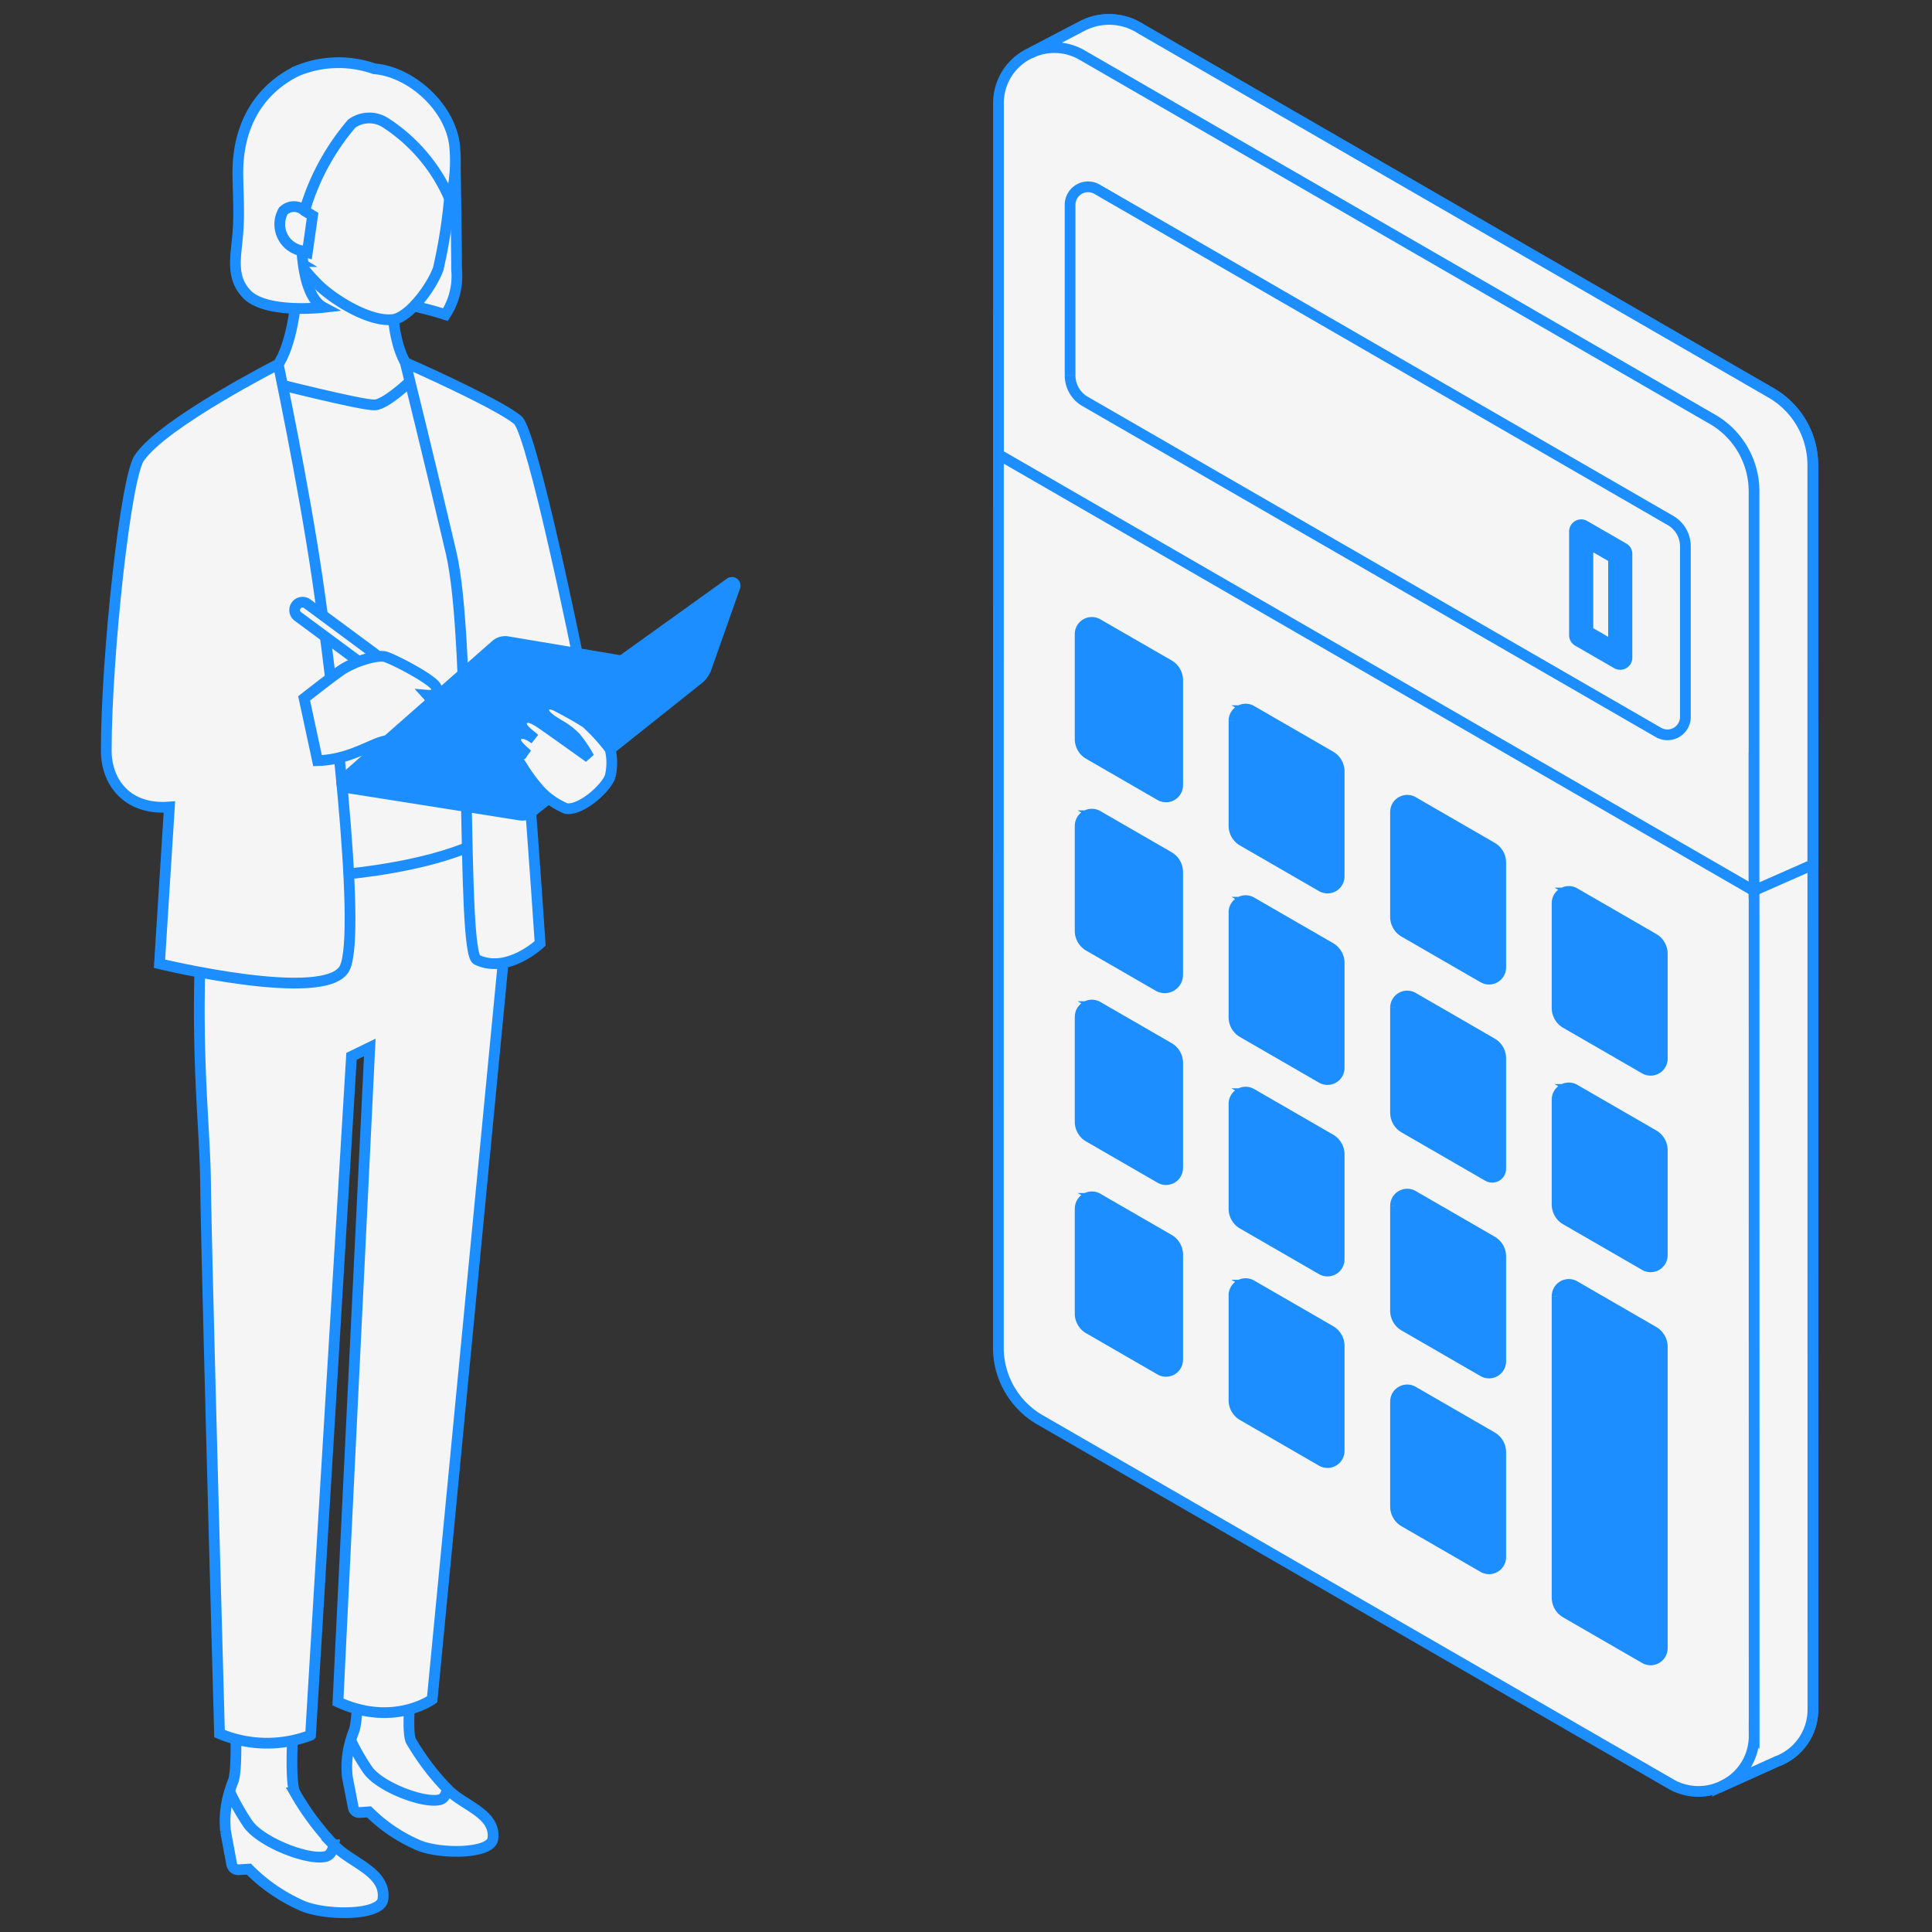
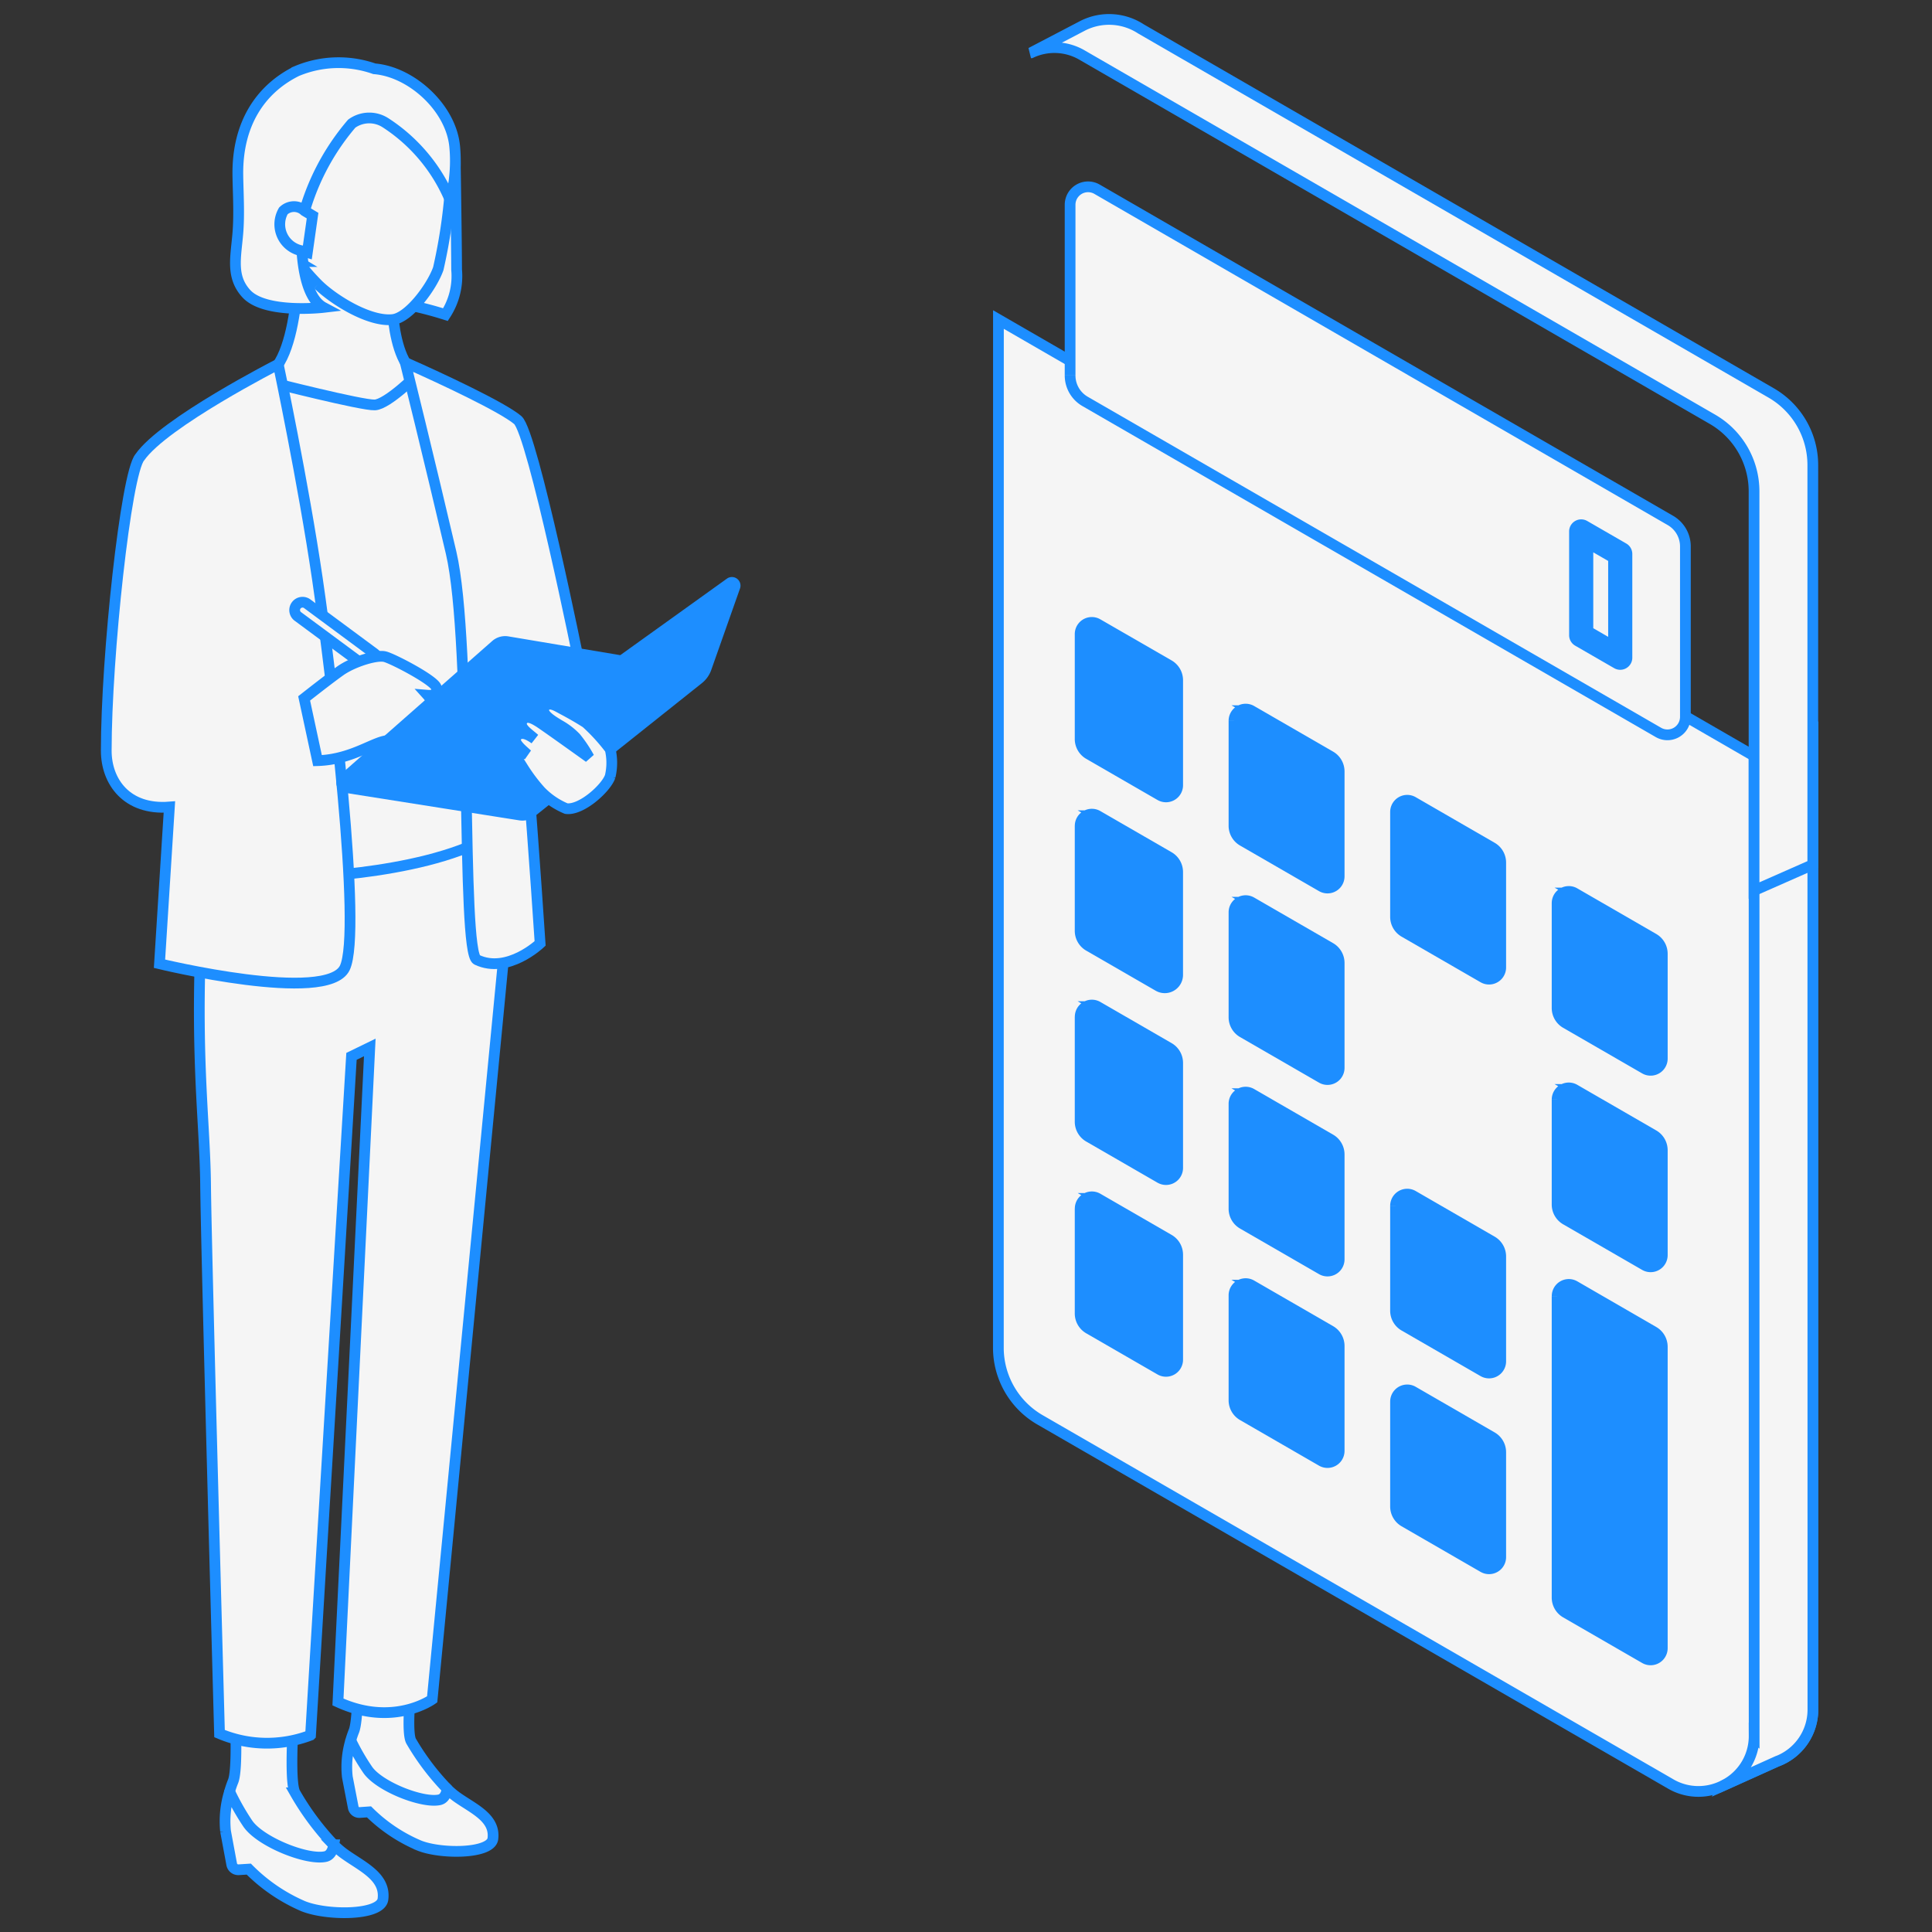
<svg xmlns="http://www.w3.org/2000/svg" width="180" height="180" viewBox="0 0 180 180">
  <rect x="0" y="0" width="180" height="180" fill="#333333" stroke="none" />
  <g id="グループ_54413" data-name="グループ 54413" transform="translate(-1177 -1278)">
    <g id="グループ_54402" data-name="グループ 54402" transform="translate(1186.9 1279.8)">
      <g id="グループ_54400" data-name="グループ 54400" transform="translate(0 4.02)">
        <path id="パス_1192" data-name="パス 1192" d="M23.458,314.171a9.739,9.739,0,0,1,.328-.95c.706-1.737-.227-13.111-.227-13.111l6.424.053s-1.272,12.625-.425,14.139a24.966,24.966,0,0,0,3.6,4.839l.3,2.295-4.232.208-5.3-4.266Z" transform="translate(-11.966 -153.087)" fill="#f5f5f5" stroke="#1d8eff" stroke-width="1" />
        <path id="パス_1193" data-name="パス 1193" d="M55.48,310a23.024,23.024,0,0,1-3.354-4.436c-.791-1.39.936-13.144.936-13.144l-5.922,0s.3,10.586-.342,12.192a9.061,9.061,0,0,0-.3.878l.241,2.975,5.706,3.782,3.657.2Z" transform="translate(-23.721 -149.163)" fill="#f5f5f5" stroke="#1d8eff" stroke-width="1" />
        <path id="パス_1194" data-name="パス 1194" d="M46.1,319.1a20.882,20.882,0,0,0,1.573,2.733c1.071,1.564,5.124,3.156,6.7,2.8.437-.1.63-.541.71-1.018a7.657,7.657,0,0,0,.821.708c1.523,1.107,3.684,1.947,3.438,3.934-.178,1.439-4.862,1.454-6.872.637a14.864,14.864,0,0,1-4.67-3.135l-.866.06a.574.574,0,0,1-.6-.465l-.551-2.84A8.549,8.549,0,0,1,46.1,319.1" transform="translate(-23.321 -162.772)" fill="#f5f5f5" stroke="#1d8eff" stroke-width="1" />
        <path id="パス_1195" data-name="パス 1195" d="M23,328.812a22.645,22.645,0,0,0,1.684,2.978c1.149,1.706,5.532,3.466,7.241,3.091.475-.1.689-.582.779-1.1a8.315,8.315,0,0,0,.885.775c1.643,1.214,3.98,2.143,3.7,4.3-.205,1.56-5.286,1.537-7.46.634a16.121,16.121,0,0,1-5.04-3.441l-.94.059a.624.624,0,0,1-.652-.51l-.574-3.085a9.277,9.277,0,0,1,.381-3.7" transform="translate(-11.51 -167.728)" fill="#f5f5f5" stroke="#1d8eff" stroke-width="1" />
        <path id="パス_1196" data-name="パス 1196" d="M57.052,19.49s.113,6.988.12,9.736a6.56,6.56,0,0,1-1.039,4.183,34.272,34.272,0,0,0-8.043-1.531l2.63-12.436Z" transform="translate(-24.531 -9.916)" fill="#f5f5f5" stroke="#1d8eff" stroke-width="1" />
        <path id="パス_1197" data-name="パス 1197" d="M46.979,148.329l-7.586,78.729s-3.624,2.61-8.777.242l2.965-60.98-1.705.83-3.815,63.245a11.381,11.381,0,0,1-8.479-.15s-1.235-44.727-1.3-51.142-1.139-12.762-.2-27.558l4.107-4.782,20.054-.613Z" transform="translate(-9.029 -74.551)" fill="#f5f5f5" stroke="#1d8eff" stroke-width="1" />
        <path id="パス_1198" data-name="パス 1198" d="M41.708,53.113l-13.1-6.1c4.161.07,3.955-12.462,3.955-12.462l4.716,2.027L41.2,38.246s-.385,8.8,3.518,8.829Z" transform="translate(-14.591 -17.622)" fill="#f5f5f5" stroke="#1d8eff" stroke-width="1" />
        <path id="パス_1199" data-name="パス 1199" d="M33.3,21.556c1.429,1.41,4.776,3.51,6.967,3.268,1.511-.167,3.638-3.036,4.241-4.741a50.133,50.133,0,0,0,1.1-7.2c.081-.909,1.208-9.432-7.222-10.93-8.666-1.54-11.272,4.581-11.6,7.283-.341,2.8-.722,6.985,4.652,10.186A22.263,22.263,0,0,0,33.3,21.556" transform="translate(-13.574 -0.872)" fill="#f5f5f5" stroke="#1d8eff" stroke-width="1" />
        <path id="パス_1200" data-name="パス 1200" d="M25.59,21.552c-1.457-1.582-.99-3.364-.8-5.638.154-1.856.019-3.841,0-5.484-.044-4.707,2.1-7.955,5.49-9.627A10.057,10.057,0,0,1,37.512.59C40.967.868,44.7,4.258,45,7.9a14.042,14.042,0,0,1-.032,2.837A6.376,6.376,0,0,1,44.5,12.65,15.879,15.879,0,0,0,38.521,5.6,2.788,2.788,0,0,0,35.4,5.7a21.93,21.93,0,0,0-4.671,9.168s-.423,6.636,2.043,7.952c0,0-5.424.639-7.183-1.271" transform="translate(-12.531 0)" fill="#f5f5f5" stroke="#1d8eff" stroke-width="1" />
        <path id="パス_1201" data-name="パス 1201" d="M35.035,31.5a2.508,2.508,0,0,1-1.725-3.72,1.43,1.43,0,0,1,1.975-.006l.746.449-.488,3.431Z" transform="translate(-16.809 -13.953)" fill="#f5f5f5" stroke="#1d8eff" stroke-width="1" />
        <path id="パス_1202" data-name="パス 1202" d="M43.525,59.243s-2.83,2.83-4.027,2.884S29.757,60,29.757,60l-1.368,5.667,2.837,40.536s12.286-.109,18.932-3.809L46.615,62.446Z" transform="translate(-14.481 -30.22)" fill="#f5f5f5" stroke="#1d8eff" stroke-width="1" />
        <path id="パス_1203" data-name="パス 1203" d="M19.673,77.4C18.355,68.42,16.024,57.39,16.024,57.39s-10.656,5.436-12.9,8.671C1.834,67.581,0,84.611,0,93.395c0,2.893,1.921,5.562,5.882,5.249l-.922,14.6s15.631,3.788,17.264.385S20.99,86.379,19.673,77.4" transform="translate(0 -29.275)" fill="#f5f5f5" stroke="#1d8eff" stroke-width="1" />
        <path id="パス_1204" data-name="パス 1204" d="M68.268,95.055c.615,7.759,1.167,16.129,1.167,16.129s-3.032,2.885-5.892,1.522c-1.493-.712-.4-29.352-2.4-37.923s-4.269-17.721-4.269-17.721c3.445,1.524,9.087,4.174,10.48,5.363s5.76,22.8,5.76,22.8Z" transform="translate(-29.014 -29.107)" fill="#f5f5f5" stroke="#1d8eff" stroke-width="1" />
        <path id="パス_1205" data-name="パス 1205" d="M42.854,108.767a.734.734,0,0,1-.437-.144L36.168,104a.735.735,0,1,1,.874-1.181l6.249,4.626a.735.735,0,0,1-.437,1.326" transform="translate(-18.298 -52.373)" fill="#f5f5f5" stroke="#1d8eff" stroke-width="1" />
        <path id="パス_1206" data-name="パス 1206" d="M47.565,119.674c.506.035,1.045-.2,1.106-.643a1.3,1.3,0,0,0-.479-.967c.868.176,1.4.04,1.362-.643a1.724,1.724,0,0,0-.418-.859c.557.045.956-.135.813-.718-.163-.661-3.976-2.656-4.77-2.871s-2.99.478-4.158,1.3c-.773.544-2.272,1.707-3.388,2.583l1.247,5.8c3.346-.1,5.41-1.929,6.714-1.874.895.038,2.351.074,1.97-1.111" transform="translate(-19.197 -57.607)" fill="#f5f5f5" stroke="#1d8eff" stroke-width="1" />
        <path id="パス_1207" data-name="パス 1207" d="M70.847,106.191l-10.625-1.784a1.332,1.332,0,0,0-1.1.314l-14.2,12.5a.444.444,0,0,0,.224.772L61.4,120.561a1.331,1.331,0,0,0,1.037-.274L78.02,107.876a2.225,2.225,0,0,0,.71-1l2.677-7.586a.3.3,0,0,0-.461-.346Z" transform="translate(-22.836 -50.443)" fill="#1d8eff" stroke="#1d8eff" stroke-width="1" />
        <path id="パス_1208" data-name="パス 1208" d="M86.643,126.234a17.7,17.7,0,0,0-2.239-2.455c-.678-.443-1.665-.994-2.194-1.27s-1.285-.8-1.68-.2.63,1.218,1.392,1.677a6.485,6.485,0,0,1,1.517,1.167A12.087,12.087,0,0,1,84.679,127s-4.254-3.051-4.708-3.327-1.173-.7-1.52-.091.539,1.139,1.152,1.686c-.44-.3-1.188-.795-1.651-.265s.37,1.165.976,1.72c0,0-.493-.255-.808.041-.293.277.133.765.436,1.251a15.723,15.723,0,0,0,1.618,2.135,7.132,7.132,0,0,0,2.375,1.615c1.419.188,3.738-1.926,4.094-3a5.491,5.491,0,0,0,0-2.534" transform="translate(-39.695 -62.249)" fill="#f5f5f5" stroke="#1d8eff" stroke-width="1" />
      </g>
      <g id="グループ_54401" data-name="グループ 54401" transform="translate(83.115 0)">
        <path id="パス_1209" data-name="パス 1209" d="M254.123,141.481l-5.474,2.414-.034.015-70.367-40.648-.006,95.794a7.759,7.759,0,0,0,3.88,6.72l58.74,33.913a5.136,5.136,0,0,0,4.618.294l.408-.181,4.912-2.216.007,0a5.139,5.139,0,0,0,3.323-4.824Z" transform="translate(-178.241 -75.292)" fill="#f5f5f5" stroke="#1d8eff" stroke-width="1" />
-         <path id="パス_1210" data-name="パス 1210" d="M254.127,88.791a7.76,7.76,0,0,0-3.878-6.719L191.524,48.15a5.426,5.426,0,0,0-5.4-.3l-4.839,2.529a5.131,5.131,0,0,0-3.027,4.7l0,32.72,70.367,40.648.035-.015,5.473-2.413Z" transform="translate(-178.247 -47.261)" fill="#f5f5f5" stroke="#1d8eff" stroke-width="1" />
        <path id="パス_1211" data-name="パス 1211" d="M191.624,96.081l0-15.9a1.673,1.673,0,0,1,2.51-1.448l53.422,30.859a2.79,2.79,0,0,1,1.393,2.414l0,15.886a1.673,1.673,0,0,1-2.51,1.449L193.018,98.5a2.788,2.788,0,0,1-1.394-2.415" transform="translate(-184.94 -62.902)" fill="#f5f5f5" stroke="#1d8eff" stroke-width="1" />
        <path id="パス_1212" data-name="パス 1212" d="M193.489,160.838l0,9.781a1.632,1.632,0,0,0,.816,1.413l6.64,3.833a1.087,1.087,0,0,0,1.631-.941v-9.782a1.63,1.63,0,0,0-.815-1.412L195.12,159.9a1.087,1.087,0,0,0-1.631.941" transform="translate(-185.87 -103.566)" fill="#1d8eff" stroke="#1d8eff" stroke-width="1" />
        <path id="パス_1213" data-name="パス 1213" d="M222.193,177.024V186.8a1.629,1.629,0,0,0,.816,1.412l7.353,4.246a1.087,1.087,0,0,0,1.631-.942v-9.776a1.631,1.631,0,0,0-.815-1.412l-7.354-4.248a1.087,1.087,0,0,0-1.631.941" transform="translate(-200.241 -111.668)" fill="#1d8eff" stroke="#1d8eff" stroke-width="1" />
        <path id="パス_1214" data-name="パス 1214" d="M282.465,211.023V220.8a1.63,1.63,0,0,0,.816,1.412l7.354,4.245a1.087,1.087,0,0,0,1.631-.941v-9.77a1.63,1.63,0,0,0-.815-1.412l-7.354-4.248a1.087,1.087,0,0,0-1.631.941" transform="translate(-230.409 -128.686)" fill="#1d8eff" stroke="#1d8eff" stroke-width="1" />
        <path id="パス_1215" data-name="パス 1215" d="M252.329,194.027V203.8a1.63,1.63,0,0,0,.816,1.412l7.353,4.245a1.087,1.087,0,0,0,1.631-.941v-9.773a1.63,1.63,0,0,0-.815-1.412l-7.353-4.248a1.087,1.087,0,0,0-1.631.941" transform="translate(-215.325 -120.178)" fill="#1d8eff" stroke="#1d8eff" stroke-width="1" />
        <path id="パス_1216" data-name="パス 1216" d="M222.193,212.746v9.778a1.629,1.629,0,0,0,.816,1.412l7.353,4.245a1.087,1.087,0,0,0,1.631-.941v-9.776a1.631,1.631,0,0,0-.815-1.412l-7.354-4.248a1.087,1.087,0,0,0-1.631.942" transform="translate(-200.241 -129.548)" fill="#1d8eff" stroke="#1d8eff" stroke-width="1" />
        <path id="パス_1217" data-name="パス 1217" d="M282.465,247.685v9.772a1.63,1.63,0,0,0,.816,1.413l7.354,4.245a1.087,1.087,0,0,0,1.631-.941V252.4a1.63,1.63,0,0,0-.815-1.412l-7.354-4.248a1.087,1.087,0,0,0-1.631.941" transform="translate(-230.409 -147.036)" fill="#1d8eff" stroke="#1d8eff" stroke-width="1" />
-         <path id="パス_1218" data-name="パス 1218" d="M252.329,230.545v9.775a1.63,1.63,0,0,0,.816,1.412l7.795,4.5a.793.793,0,0,0,1.189-.687V235.263a1.63,1.63,0,0,0-.815-1.412L253.96,229.6a1.087,1.087,0,0,0-1.631.941" transform="translate(-215.325 -138.457)" fill="#1d8eff" stroke="#1d8eff" stroke-width="1" />
        <path id="パス_1219" data-name="パス 1219" d="M193.489,232.226l0,9.781a1.632,1.632,0,0,0,.816,1.413l6.64,3.833a1.087,1.087,0,0,0,1.631-.942v-9.782a1.63,1.63,0,0,0-.815-1.412l-6.636-3.833a1.087,1.087,0,0,0-1.631.941" transform="translate(-185.87 -139.299)" fill="#1d8eff" stroke="#1d8eff" stroke-width="1" />
        <path id="パス_1220" data-name="パス 1220" d="M222.193,248.467v9.778a1.629,1.629,0,0,0,.816,1.412l7.353,4.245a1.087,1.087,0,0,0,1.631-.941v-9.776a1.631,1.631,0,0,0-.815-1.412l-7.354-4.248a1.087,1.087,0,0,0-1.631.941" transform="translate(-200.241 -147.428)" fill="#1d8eff" stroke="#1d8eff" stroke-width="1" />
        <path id="パス_1221" data-name="パス 1221" d="M282.465,284.346v28.084a1.631,1.631,0,0,0,.816,1.413l7.354,4.245a1.087,1.087,0,0,0,1.631-.941V289.064a1.63,1.63,0,0,0-.815-1.412L284.1,283.4a1.087,1.087,0,0,0-1.631.941" transform="translate(-230.409 -165.387)" fill="#1d8eff" stroke="#1d8eff" stroke-width="1" />
        <path id="パス_1222" data-name="パス 1222" d="M252.329,267.493v9.775a1.63,1.63,0,0,0,.816,1.412l7.353,4.245a1.087,1.087,0,0,0,1.631-.941v-9.773a1.63,1.63,0,0,0-.815-1.412l-7.353-4.248a1.087,1.087,0,0,0-1.631.941" transform="translate(-215.325 -156.951)" fill="#1d8eff" stroke="#1d8eff" stroke-width="1" />
        <path id="パス_1223" data-name="パス 1223" d="M193.489,268l0,9.781a1.632,1.632,0,0,0,.816,1.413l6.64,3.833a1.087,1.087,0,0,0,1.631-.941v-9.782a1.63,1.63,0,0,0-.815-1.412l-6.636-3.833a1.087,1.087,0,0,0-1.631.941" transform="translate(-185.87 -157.207)" fill="#1d8eff" stroke="#1d8eff" stroke-width="1" />
        <path id="パス_1224" data-name="パス 1224" d="M222.193,284.189v9.778a1.629,1.629,0,0,0,.816,1.412l7.353,4.246a1.087,1.087,0,0,0,1.631-.942v-9.776a1.631,1.631,0,0,0-.815-1.412l-7.354-4.248a1.087,1.087,0,0,0-1.631.941" transform="translate(-200.241 -165.308)" fill="#1d8eff" stroke="#1d8eff" stroke-width="1" />
        <path id="パス_1225" data-name="パス 1225" d="M252.329,304.011v9.775a1.63,1.63,0,0,0,.816,1.413l7.353,4.245a1.087,1.087,0,0,0,1.631-.941v-9.773a1.63,1.63,0,0,0-.815-1.412l-7.353-4.248a1.087,1.087,0,0,0-1.631.941" transform="translate(-215.325 -175.23)" fill="#1d8eff" stroke="#1d8eff" stroke-width="1" />
        <path id="パス_1226" data-name="パス 1226" d="M193.489,196.616l0,9.781a1.632,1.632,0,0,0,.816,1.413l6.469,3.734a1.2,1.2,0,0,0,1.8-1.041v-9.584a1.63,1.63,0,0,0-.815-1.412l-6.636-3.833a1.087,1.087,0,0,0-1.631.941" transform="translate(-185.87 -121.475)" fill="#1d8eff" stroke="#1d8eff" stroke-width="1" />
        <path id="パス_1227" data-name="パス 1227" d="M289.975,154.554a.628.628,0,0,1-.312-.083l-3.638-2.1a.625.625,0,0,1-.312-.541v-9.668a.624.624,0,0,1,.936-.54l3.638,2.1a.624.624,0,0,1,.312.54v9.667a.624.624,0,0,1-.624.624m-3.013-3.085,2.389,1.38v-8.225l-2.389-1.38Z" transform="translate(-232.036 -94.45)" fill="#1d8eff" stroke="#1d8eff" stroke-width="1" />
        <path id="パス_1228" data-name="パス 1228" d="M321.915,179.782l-5.474,2.414.007,91.315a5.13,5.13,0,0,1-2.758,4.575l-.01.018,4.912-2.216.007,0a5.139,5.139,0,0,0,3.323-4.824Z" transform="translate(-246.033 -113.593)" fill="#f5f5f5" stroke="#1d8eff" stroke-width="1" />
        <path id="パス_1229" data-name="パス 1229" d="M257.162,88.791a7.761,7.761,0,0,0-3.878-6.719L194.559,48.15a5.426,5.426,0,0,0-5.4-.3l-4.839,2.529h.016a5.114,5.114,0,0,1,4.754.219L247.81,84.523a7.759,7.759,0,0,1,3.878,6.719l0,37.19,5.473-2.413Z" transform="translate(-181.282 -47.261)" fill="#f5f5f5" stroke="#1d8eff" stroke-width="1" />
      </g>
    </g>
    <rect id="長方形_85595" data-name="長方形 85595" width="180" height="180" transform="translate(1177 1278)" fill="none" />
  </g>
</svg>